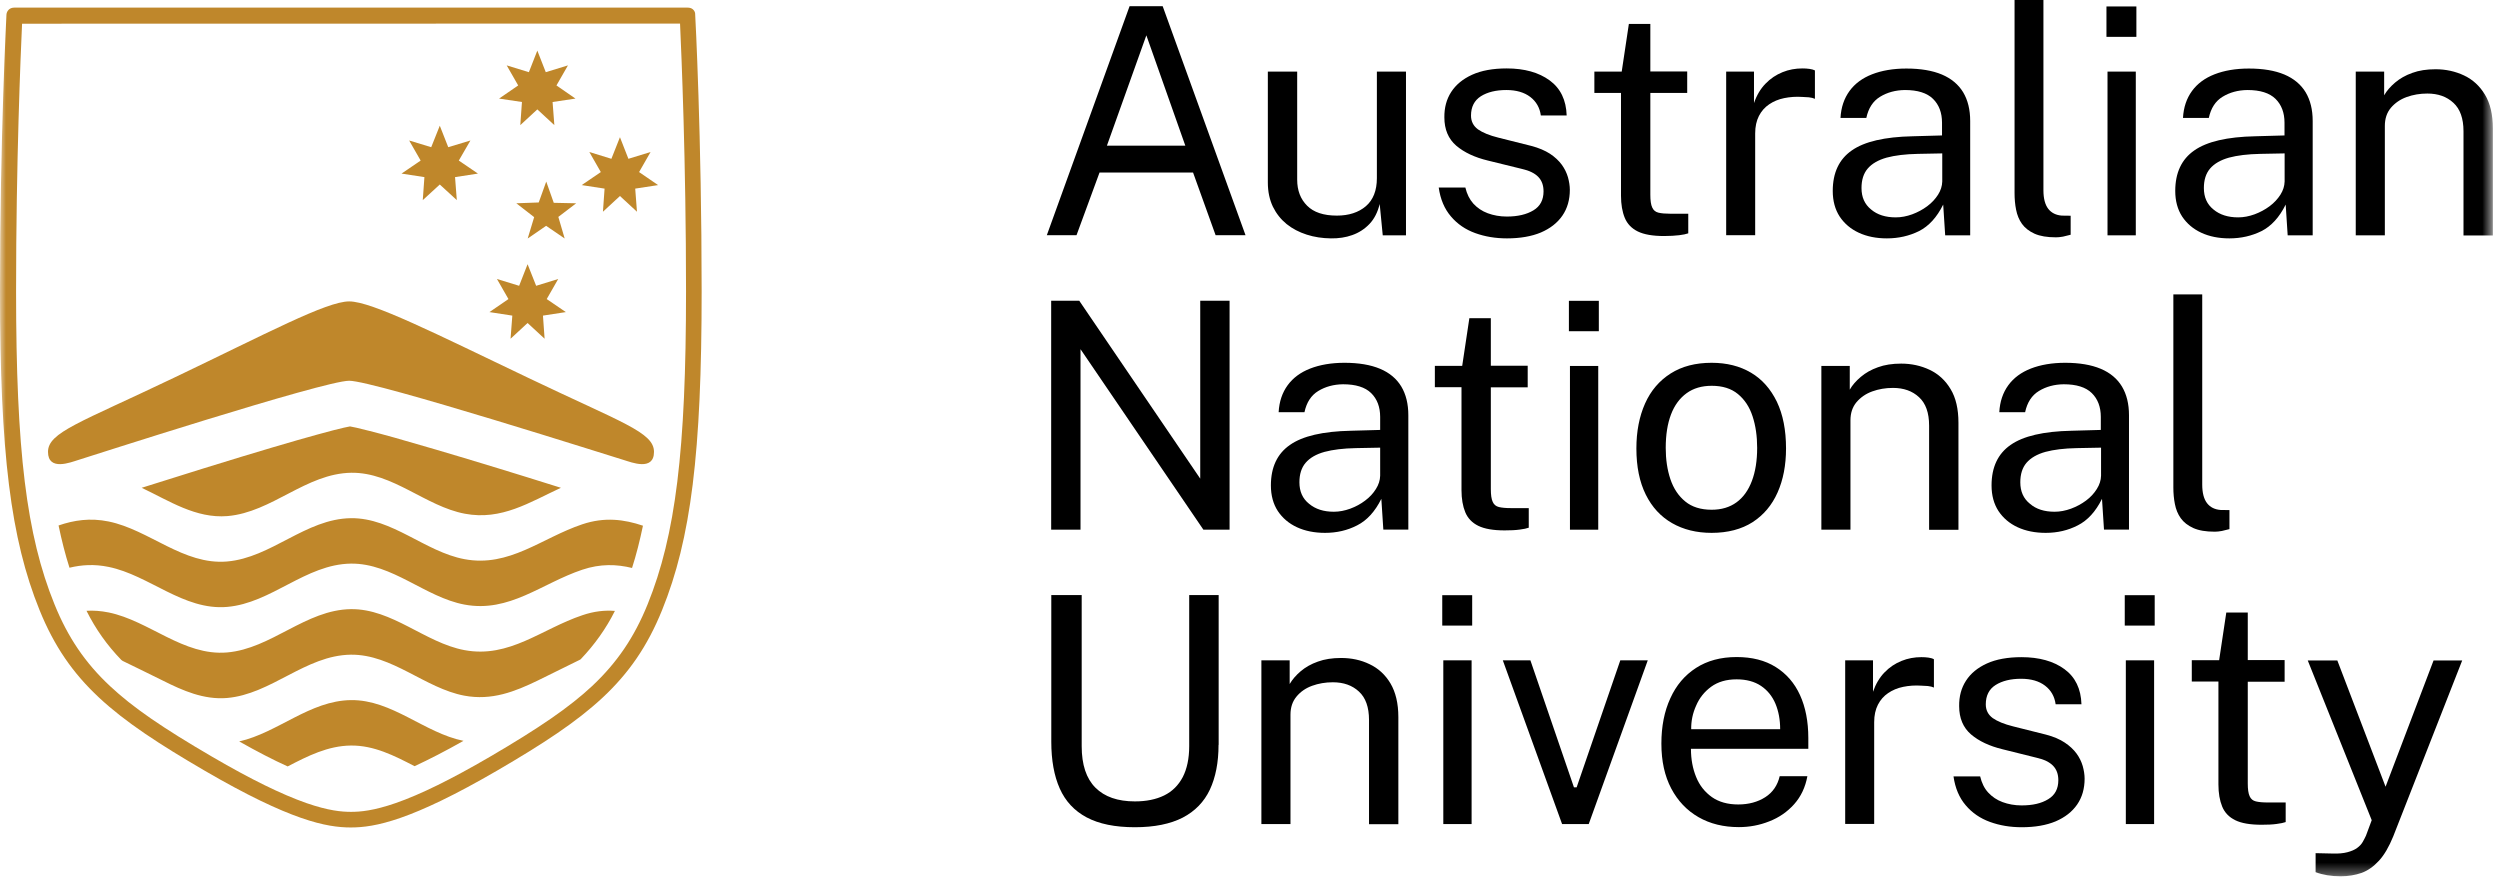
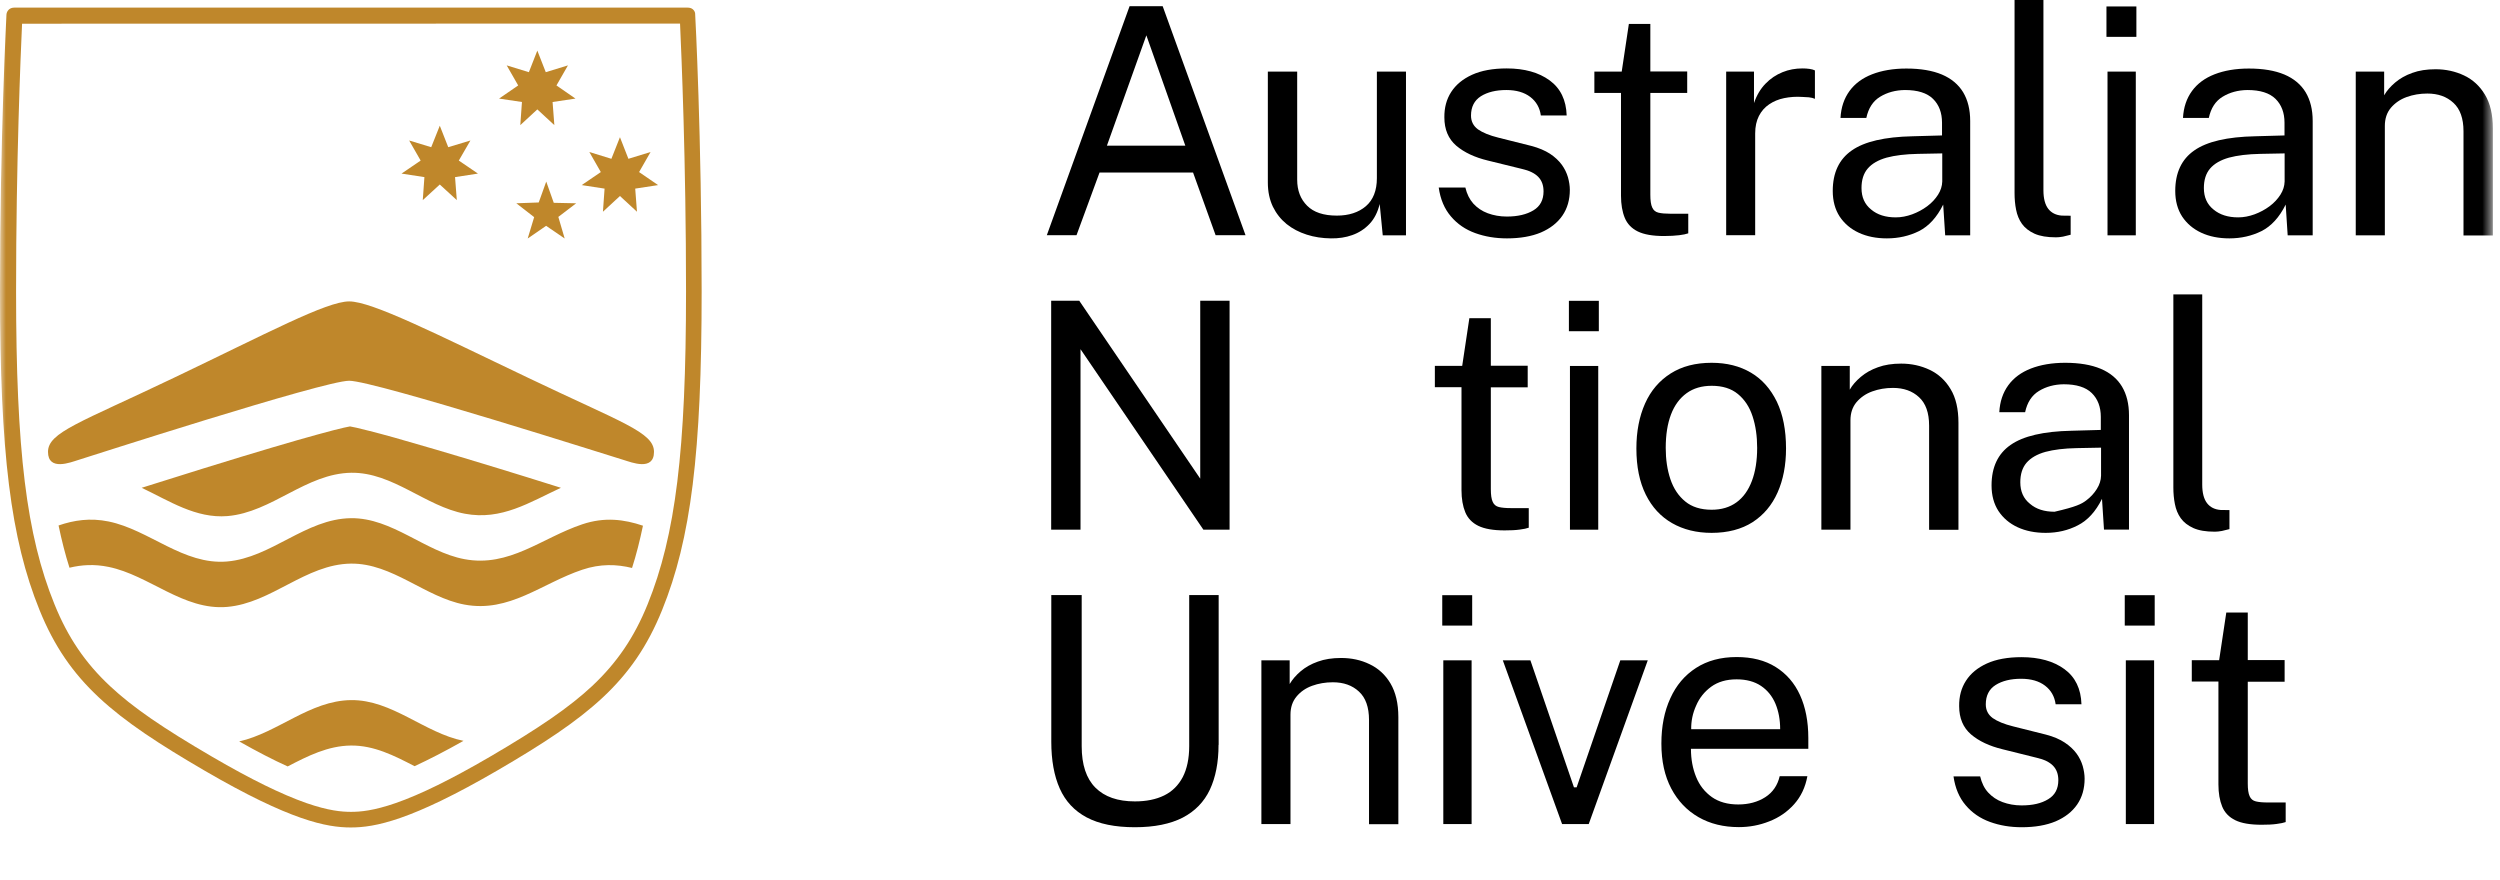
<svg xmlns="http://www.w3.org/2000/svg" width="213" height="75" viewBox="0 0 213 75" fill="none">
  <path fill-rule="evenodd" clip-rule="evenodd" d="M96.24 0.53L89.189 20.04H91.719L93.68 14.7H101.649L103.57 20.04H106.119L99.061 0.53H96.24ZM97.669 3.01L100.989 12.41H94.309L97.669 3.01Z" fill="black" />
  <path fill-rule="evenodd" clip-rule="evenodd" d="M113.39 20.31C112.66 20.3 111.98 20.2 111.33 19.99C110.68 19.78 110.12 19.49 109.62 19.09C109.13 18.69 108.74 18.2 108.45 17.61C108.17 17.02 108.02 16.34 108.02 15.55V6.1H110.52V15.31C110.52 16.22 110.8 16.96 111.36 17.52C111.92 18.09 112.77 18.37 113.9 18.37C114.92 18.37 115.75 18.1 116.37 17.57C116.99 17.04 117.31 16.24 117.31 15.18V6.1H119.79V20.05H117.81L117.55 17.38C117.38 18.08 117.09 18.65 116.68 19.08C116.27 19.51 115.78 19.83 115.21 20.03C114.66 20.23 114.04 20.32 113.39 20.31Z" fill="black" />
  <path fill-rule="evenodd" clip-rule="evenodd" d="M128.39 20.31C127.42 20.31 126.52 20.16 125.69 19.86C124.86 19.56 124.17 19.09 123.62 18.44C123.07 17.8 122.72 16.98 122.58 15.98H124.85C124.98 16.53 125.2 16.98 125.53 17.35C125.86 17.71 126.27 17.99 126.76 18.17C127.25 18.35 127.79 18.45 128.38 18.45C129.32 18.45 130.07 18.27 130.65 17.92C131.23 17.57 131.51 17.03 131.51 16.3C131.51 15.79 131.36 15.38 131.06 15.07C130.76 14.76 130.29 14.53 129.66 14.39L126.77 13.68C125.65 13.41 124.75 12.99 124.07 12.41C123.4 11.83 123.06 11.03 123.06 10C123.05 9.18 123.24 8.46 123.64 7.84C124.04 7.22 124.63 6.73 125.42 6.37C126.21 6.01 127.2 5.83 128.37 5.83C129.88 5.83 131.1 6.17 132.03 6.85C132.96 7.53 133.44 8.53 133.48 9.84H131.28C131.19 9.18 130.89 8.65 130.38 8.26C129.87 7.87 129.19 7.67 128.34 7.67C127.45 7.67 126.73 7.85 126.17 8.2C125.61 8.56 125.33 9.11 125.33 9.85C125.33 10.34 125.53 10.73 125.92 11.02C126.32 11.3 126.9 11.54 127.67 11.73L130.46 12.43C131.11 12.6 131.64 12.83 132.06 13.1C132.48 13.38 132.81 13.69 133.06 14.03C133.31 14.37 133.48 14.73 133.59 15.1C133.69 15.47 133.75 15.83 133.75 16.17C133.75 17.02 133.54 17.76 133.11 18.38C132.68 19 132.07 19.47 131.28 19.81C130.49 20.14 129.52 20.31 128.39 20.31Z" fill="black" />
  <path fill-rule="evenodd" clip-rule="evenodd" d="M143.75 7.92H140.609V16.59C140.609 17.08 140.659 17.45 140.77 17.68C140.87 17.91 141.05 18.06 141.3 18.12C141.55 18.18 141.89 18.21 142.319 18.21H143.84V19.88C143.67 19.94 143.409 20 143.069 20.04C142.72 20.08 142.29 20.11 141.779 20.11C140.819 20.11 140.069 19.98 139.54 19.72C139.01 19.46 138.64 19.07 138.43 18.56C138.22 18.05 138.109 17.42 138.109 16.67V7.92H135.84V6.1H138.17L138.779 2.04H140.609V6.09H143.75V7.92Z" fill="black" />
  <path fill-rule="evenodd" clip-rule="evenodd" d="M147.07 20.04V6.1H149.44V8.78C149.671 8.11 150.001 7.56 150.421 7.13C150.841 6.69 151.331 6.37 151.871 6.15C152.41 5.93 152.98 5.83 153.56 5.83C153.77 5.83 153.97 5.84 154.171 5.87C154.371 5.9 154.52 5.94 154.631 6V8.42C154.501 8.36 154.32 8.31 154.11 8.29C153.9 8.27 153.72 8.26 153.581 8.26C153.02 8.22 152.501 8.26 152.01 8.36C151.52 8.46 151.1 8.64 150.73 8.89C150.36 9.14 150.07 9.47 149.86 9.88C149.65 10.29 149.541 10.79 149.541 11.37V20.04H147.07Z" fill="black" />
  <path fill-rule="evenodd" clip-rule="evenodd" d="M161.52 18.52C161.99 18.52 162.45 18.43 162.92 18.26C163.38 18.09 163.81 17.86 164.2 17.57C164.59 17.28 164.89 16.95 165.121 16.59C165.35 16.23 165.47 15.85 165.48 15.46V13.07L163.4 13.11C162.34 13.13 161.45 13.24 160.74 13.43C160.03 13.63 159.49 13.94 159.13 14.36C158.77 14.78 158.6 15.34 158.6 16.02C158.6 16.8 158.871 17.41 159.42 17.85C159.95 18.3 160.65 18.52 161.52 18.52ZM160.76 20.31C159.86 20.31 159.06 20.15 158.371 19.83C157.68 19.51 157.14 19.05 156.74 18.45C156.35 17.85 156.15 17.12 156.15 16.27C156.15 14.72 156.69 13.57 157.77 12.82C158.85 12.06 160.581 11.66 162.96 11.61L165.46 11.54V10.45C165.46 9.6 165.2 8.92 164.69 8.42C164.18 7.92 163.38 7.67 162.3 7.67C161.5 7.68 160.8 7.87 160.19 8.24C159.581 8.61 159.19 9.21 159.01 10.05H156.81C156.86 9.14 157.121 8.38 157.581 7.75C158.041 7.12 158.68 6.65 159.5 6.33C160.32 6.01 161.3 5.84 162.42 5.84C163.63 5.84 164.64 6.01 165.45 6.35C166.25 6.69 166.86 7.2 167.26 7.86C167.66 8.53 167.86 9.34 167.86 10.31V20.05H165.73L165.56 17.43C165.02 18.52 164.331 19.27 163.5 19.69C162.67 20.1 161.76 20.31 160.76 20.31Z" fill="black" />
  <path fill-rule="evenodd" clip-rule="evenodd" d="M175.17 20.22C174.409 20.22 173.81 20.12 173.34 19.91C172.88 19.7 172.52 19.42 172.27 19.07C172.02 18.72 171.859 18.32 171.77 17.86C171.68 17.41 171.64 16.94 171.64 16.45V0H174.1V16.21C174.1 16.91 174.239 17.44 174.51 17.79C174.779 18.14 175.17 18.33 175.659 18.37L176.42 18.38V20C176.21 20.06 176 20.11 175.77 20.16C175.55 20.2 175.35 20.22 175.17 20.22Z" fill="black" />
  <mask id="mask0_39_527" style="mask-type:alpha" maskUnits="userSpaceOnUse" x="0" y="0" width="213" height="75">
    <path fill-rule="evenodd" clip-rule="evenodd" d="M0 74.66H212.39V0H0V74.66Z" fill="white" />
  </mask>
  <g mask="url(#mask0_39_527)">
    <path fill-rule="evenodd" clip-rule="evenodd" d="M179.56 20.05H181.97V6.1H179.56V20.05ZM179.47 3.14H182.02V0.55H179.47V3.14Z" fill="black" />
    <path fill-rule="evenodd" clip-rule="evenodd" d="M190.69 18.52C191.16 18.52 191.621 18.43 192.09 18.26C192.55 18.09 192.98 17.86 193.371 17.57C193.76 17.28 194.06 16.95 194.291 16.59C194.52 16.23 194.64 15.85 194.65 15.46V13.07L192.57 13.11C191.51 13.13 190.621 13.24 189.91 13.43C189.2 13.63 188.66 13.94 188.3 14.36C187.94 14.78 187.77 15.34 187.77 16.02C187.77 16.8 188.041 17.41 188.59 17.85C189.13 18.3 189.831 18.52 190.69 18.52ZM189.94 20.31C189.041 20.31 188.24 20.15 187.55 19.83C186.86 19.51 186.32 19.05 185.92 18.45C185.53 17.85 185.331 17.12 185.331 16.27C185.331 14.72 185.871 13.57 186.95 12.82C188.03 12.06 189.76 11.66 192.14 11.61L194.64 11.54V10.45C194.64 9.6 194.38 8.92 193.871 8.42C193.36 7.92 192.56 7.67 191.48 7.67C190.68 7.68 189.98 7.87 189.371 8.24C188.76 8.61 188.371 9.21 188.19 10.05H185.99C186.041 9.14 186.3 8.38 186.76 7.75C187.22 7.12 187.86 6.65 188.68 6.33C189.501 6.01 190.48 5.84 191.6 5.84C192.81 5.84 193.82 6.01 194.63 6.35C195.43 6.69 196.041 7.2 196.44 7.86C196.84 8.53 197.041 9.34 197.041 10.31V20.05H194.91L194.74 17.43C194.2 18.52 193.51 19.27 192.68 19.69C191.85 20.1 190.94 20.31 189.94 20.31Z" fill="black" />
    <path fill-rule="evenodd" clip-rule="evenodd" d="M200.71 20.04V6.1H203.13V8.12C203.35 7.73 203.67 7.37 204.069 7.03C204.47 6.69 204.96 6.41 205.529 6.21C206.1 6 206.76 5.9 207.51 5.9C208.39 5.9 209.199 6.08 209.939 6.43C210.68 6.78 211.279 7.33 211.72 8.07C212.17 8.81 212.39 9.77 212.39 10.94V20.06H209.89V11.18C209.89 10.09 209.6 9.28 209.029 8.76C208.46 8.23 207.72 7.97 206.81 7.97C206.18 7.97 205.59 8.07 205.04 8.27C204.489 8.47 204.05 8.78 203.699 9.19C203.359 9.6 203.189 10.11 203.189 10.73V20.05H200.71V20.04Z" fill="black" />
    <path fill-rule="evenodd" clip-rule="evenodd" d="M102.26 25.62H104.76V45.13H102.53L92.06 29.75V45.13H89.56V25.62H91.95L102.26 40.78V25.62Z" fill="black" />
-     <path fill-rule="evenodd" clip-rule="evenodd" d="M113.64 43.6C114.11 43.6 114.57 43.51 115.04 43.34C115.5 43.17 115.93 42.94 116.31 42.65C116.7 42.36 117 42.03 117.23 41.661C117.46 41.3 117.58 40.92 117.59 40.53V38.14L115.51 38.18C114.45 38.2 113.56 38.31 112.85 38.5C112.13 38.7 111.6 39.01 111.24 39.43C110.88 39.85 110.71 40.411 110.71 41.09C110.71 41.871 110.98 42.48 111.53 42.92C112.08 43.38 112.78 43.6 113.64 43.6ZM112.89 45.4C111.99 45.4 111.19 45.24 110.5 44.92C109.81 44.6 109.27 44.14 108.87 43.54C108.48 42.94 108.28 42.21 108.28 41.36C108.28 39.81 108.82 38.66 109.9 37.91C110.98 37.15 112.71 36.75 115.09 36.7L117.59 36.63V35.52C117.59 34.67 117.33 33.99 116.82 33.49C116.31 32.99 115.51 32.74 114.43 32.74C113.63 32.75 112.93 32.94 112.32 33.31C111.71 33.68 111.32 34.28 111.14 35.12H108.94C108.99 34.21 109.25 33.45 109.71 32.82C110.17 32.19 110.81 31.72 111.63 31.4C112.45 31.08 113.43 30.91 114.55 30.91C115.76 30.91 116.77 31.08 117.58 31.42C118.39 31.76 118.99 32.27 119.39 32.93C119.79 33.6 119.99 34.41 119.99 35.38V45.121H117.86L117.69 42.5C117.15 43.59 116.46 44.34 115.63 44.76C114.8 45.19 113.89 45.4 112.89 45.4Z" fill="black" />
    <path fill-rule="evenodd" clip-rule="evenodd" d="M130.159 33H127.019V41.67C127.019 42.161 127.069 42.53 127.18 42.76C127.279 42.99 127.46 43.14 127.71 43.2C127.96 43.26 128.3 43.291 128.729 43.291H130.25V44.96C130.08 45.02 129.819 45.081 129.479 45.121C129.13 45.17 128.699 45.19 128.189 45.19C127.229 45.19 126.479 45.06 125.949 44.8C125.42 44.541 125.05 44.15 124.84 43.64C124.63 43.13 124.519 42.5 124.519 41.75V32.99H122.25V31.17H124.58L125.189 27.11H127.019V31.16H130.16V33H130.159Z" fill="black" />
    <path fill-rule="evenodd" clip-rule="evenodd" d="M133.76 45.13H136.17V31.18H133.76V45.13ZM133.67 28.22H136.22V25.63H133.67V28.22Z" fill="black" />
    <path fill-rule="evenodd" clip-rule="evenodd" d="M145.83 43.43C146.67 43.43 147.37 43.22 147.949 42.8C148.529 42.38 148.96 41.77 149.26 40.98C149.559 40.19 149.71 39.25 149.71 38.16C149.71 37.16 149.58 36.26 149.319 35.47C149.059 34.67 148.64 34.04 148.069 33.57C147.5 33.1 146.75 32.87 145.84 32.87C144.989 32.87 144.279 33.08 143.699 33.5C143.12 33.92 142.67 34.52 142.37 35.31C142.069 36.1 141.92 37.05 141.92 38.16C141.92 39.14 142.05 40.03 142.319 40.83C142.59 41.63 143.01 42.26 143.59 42.73C144.149 43.19 144.899 43.43 145.83 43.43ZM145.83 45.4C144.54 45.4 143.42 45.12 142.46 44.57C141.5 44.02 140.75 43.21 140.22 42.14C139.689 41.07 139.42 39.76 139.42 38.21C139.42 36.75 139.67 35.48 140.159 34.38C140.649 33.28 141.38 32.43 142.34 31.82C143.3 31.21 144.46 30.91 145.83 30.91C147.12 30.91 148.229 31.19 149.18 31.75C150.13 32.31 150.859 33.14 151.39 34.23C151.909 35.32 152.17 36.64 152.17 38.21C152.17 39.63 151.93 40.88 151.449 41.96C150.97 43.04 150.26 43.88 149.319 44.49C148.38 45.09 147.21 45.4 145.83 45.4Z" fill="black" />
    <path fill-rule="evenodd" clip-rule="evenodd" d="M155.18 45.13V31.18H157.6V33.2C157.82 32.81 158.14 32.45 158.54 32.11C158.94 31.77 159.43 31.49 160 31.29C160.57 31.08 161.23 30.98 161.98 30.98C162.86 30.98 163.67 31.16 164.409 31.51C165.15 31.86 165.75 32.41 166.19 33.15C166.64 33.89 166.86 34.85 166.86 36.02V45.14H164.36V36.26C164.36 35.17 164.07 34.36 163.5 33.84C162.93 33.31 162.19 33.05 161.28 33.05C160.65 33.05 160.06 33.15 159.51 33.35C158.96 33.55 158.52 33.86 158.17 34.27C157.83 34.68 157.659 35.19 157.659 35.81V45.13H155.18Z" fill="black" />
-     <path fill-rule="evenodd" clip-rule="evenodd" d="M175.05 43.6C175.52 43.6 175.98 43.51 176.449 43.34C176.909 43.17 177.34 42.94 177.73 42.65C178.12 42.36 178.42 42.03 178.65 41.661C178.88 41.3 179 40.92 179.01 40.53V38.14L176.93 38.18C175.87 38.2 174.98 38.31 174.27 38.5C173.56 38.7 173.02 39.01 172.659 39.43C172.3 39.85 172.13 40.411 172.13 41.09C172.13 41.871 172.4 42.48 172.949 42.92C173.48 43.38 174.18 43.6 175.05 43.6ZM174.29 45.4C173.39 45.4 172.59 45.24 171.9 44.92C171.21 44.6 170.67 44.14 170.27 43.54C169.88 42.94 169.68 42.21 169.68 41.36C169.68 39.81 170.22 38.66 171.3 37.91C172.38 37.15 174.11 36.75 176.489 36.7L178.989 36.63V35.52C178.989 34.67 178.73 33.99 178.22 33.49C177.71 32.99 176.909 32.74 175.83 32.74C175.029 32.75 174.33 32.94 173.72 33.31C173.11 33.68 172.72 34.28 172.54 35.12H170.34C170.39 34.21 170.65 33.45 171.11 32.82C171.57 32.19 172.21 31.72 173.029 31.4C173.85 31.08 174.83 30.91 175.949 30.91C177.159 30.91 178.17 31.08 178.98 31.42C179.79 31.76 180.39 32.27 180.79 32.93C181.19 33.6 181.39 34.41 181.39 35.38V45.121H179.26L179.09 42.5C178.55 43.59 177.86 44.34 177.029 44.76C176.199 45.19 175.29 45.4 174.29 45.4Z" fill="black" />
+     <path fill-rule="evenodd" clip-rule="evenodd" d="M175.05 43.6C176.909 43.17 177.34 42.94 177.73 42.65C178.12 42.36 178.42 42.03 178.65 41.661C178.88 41.3 179 40.92 179.01 40.53V38.14L176.93 38.18C175.87 38.2 174.98 38.31 174.27 38.5C173.56 38.7 173.02 39.01 172.659 39.43C172.3 39.85 172.13 40.411 172.13 41.09C172.13 41.871 172.4 42.48 172.949 42.92C173.48 43.38 174.18 43.6 175.05 43.6ZM174.29 45.4C173.39 45.4 172.59 45.24 171.9 44.92C171.21 44.6 170.67 44.14 170.27 43.54C169.88 42.94 169.68 42.21 169.68 41.36C169.68 39.81 170.22 38.66 171.3 37.91C172.38 37.15 174.11 36.75 176.489 36.7L178.989 36.63V35.52C178.989 34.67 178.73 33.99 178.22 33.49C177.71 32.99 176.909 32.74 175.83 32.74C175.029 32.75 174.33 32.94 173.72 33.31C173.11 33.68 172.72 34.28 172.54 35.12H170.34C170.39 34.21 170.65 33.45 171.11 32.82C171.57 32.19 172.21 31.72 173.029 31.4C173.85 31.08 174.83 30.91 175.949 30.91C177.159 30.91 178.17 31.08 178.98 31.42C179.79 31.76 180.39 32.27 180.79 32.93C181.19 33.6 181.39 34.41 181.39 35.38V45.121H179.26L179.09 42.5C178.55 43.59 177.86 44.34 177.029 44.76C176.199 45.19 175.29 45.4 174.29 45.4Z" fill="black" />
    <path fill-rule="evenodd" clip-rule="evenodd" d="M188.699 45.3C187.939 45.3 187.34 45.199 186.87 44.989C186.409 44.779 186.05 44.5 185.8 44.15C185.55 43.8 185.389 43.4 185.3 42.94C185.21 42.489 185.17 42.02 185.17 41.529V25.08H187.63V41.29C187.63 41.989 187.769 42.52 188.04 42.87C188.309 43.22 188.699 43.41 189.189 43.449L189.949 43.46V45.08C189.739 45.14 189.529 45.19 189.3 45.239C189.08 45.279 188.88 45.3 188.699 45.3Z" fill="black" />
    <path fill-rule="evenodd" clip-rule="evenodd" d="M103.82 63.46C103.82 64.96 103.57 66.23 103.08 67.279C102.59 68.319 101.81 69.12 100.77 69.66C99.72 70.199 98.36 70.48 96.69 70.48C95 70.48 93.63 70.199 92.58 69.64C91.53 69.08 90.77 68.26 90.29 67.18C89.81 66.1 89.57 64.77 89.57 63.199V50.699H92.16V63.58C92.16 65.149 92.55 66.33 93.33 67.109C94.11 67.89 95.23 68.279 96.69 68.279C97.67 68.279 98.5 68.109 99.19 67.77C99.88 67.43 100.4 66.91 100.77 66.21C101.13 65.51 101.32 64.63 101.32 63.569V50.699H103.83V63.46H103.82Z" fill="black" />
    <path fill-rule="evenodd" clip-rule="evenodd" d="M107.47 70.21V56.26H109.88V58.279C110.11 57.89 110.42 57.529 110.82 57.189C111.22 56.85 111.71 56.569 112.28 56.37C112.85 56.16 113.51 56.06 114.26 56.06C115.14 56.06 115.949 56.23 116.69 56.59C117.43 56.939 118.03 57.489 118.47 58.23C118.909 58.97 119.14 59.93 119.14 61.1V70.22H116.64V61.34C116.64 60.25 116.35 59.439 115.78 58.92C115.21 58.39 114.47 58.13 113.56 58.13C112.93 58.13 112.34 58.23 111.79 58.43C111.24 58.63 110.8 58.939 110.46 59.35C110.12 59.76 109.949 60.27 109.949 60.89V70.21H107.47Z" fill="black" />
    <path fill-rule="evenodd" clip-rule="evenodd" d="M122.97 70.21H125.38V56.26H122.97V70.21ZM122.88 53.3H125.43V50.71H122.88V53.3Z" fill="black" />
    <path fill-rule="evenodd" clip-rule="evenodd" d="M140.39 56.26L135.36 70.21H133.09L128.04 56.26H130.39L134.1 67.08H134.33L138.05 56.26H140.39Z" fill="black" />
    <path fill-rule="evenodd" clip-rule="evenodd" d="M144.09 62.13H151.67C151.67 61.33 151.54 60.609 151.27 59.96C151 59.319 150.59 58.81 150.04 58.44C149.489 58.069 148.79 57.88 147.96 57.88C147.09 57.88 146.37 58.09 145.79 58.51C145.22 58.93 144.79 59.46 144.51 60.12C144.22 60.76 144.08 61.43 144.09 62.13ZM144.069 63.81C144.069 64.69 144.22 65.489 144.51 66.199C144.8 66.92 145.25 67.48 145.85 67.91C146.449 68.33 147.199 68.54 148.1 68.54C148.989 68.54 149.76 68.33 150.4 67.92C151.04 67.51 151.449 66.91 151.63 66.13H153.989C153.819 67.069 153.44 67.87 152.86 68.52C152.279 69.17 151.569 69.66 150.739 69.98C149.909 70.31 149.05 70.47 148.15 70.47C146.85 70.47 145.699 70.19 144.71 69.62C143.72 69.05 142.949 68.239 142.39 67.18C141.83 66.12 141.55 64.85 141.55 63.359C141.55 61.89 141.8 60.609 142.31 59.5C142.81 58.39 143.54 57.529 144.5 56.909C145.46 56.29 146.61 55.98 147.96 55.98C149.27 55.98 150.38 56.26 151.29 56.83C152.199 57.4 152.89 58.19 153.36 59.22C153.83 60.25 154.069 61.47 154.069 62.88V63.8H144.069V63.81Z" fill="black" />
-     <path fill-rule="evenodd" clip-rule="evenodd" d="M157.21 70.21V56.26H159.58V58.939C159.81 58.279 160.14 57.72 160.56 57.29C160.98 56.85 161.47 56.529 162.01 56.31C162.55 56.09 163.12 55.989 163.699 55.989C163.909 55.989 164.109 56 164.31 56.029C164.51 56.06 164.659 56.1 164.77 56.17V58.58C164.64 58.52 164.46 58.47 164.25 58.449C164.04 58.43 163.859 58.42 163.72 58.42C163.159 58.38 162.64 58.42 162.149 58.52C161.659 58.62 161.239 58.8 160.87 59.05C160.5 59.3 160.21 59.63 160 60.04C159.79 60.449 159.68 60.949 159.68 61.529V70.199H157.21V70.21Z" fill="black" />
    <path fill-rule="evenodd" clip-rule="evenodd" d="M172.25 70.48C171.279 70.48 170.38 70.331 169.55 70.03C168.72 69.73 168.029 69.26 167.479 68.61C166.93 67.97 166.58 67.15 166.439 66.15H168.71C168.84 66.7 169.06 67.161 169.39 67.52C169.72 67.88 170.13 68.161 170.62 68.34C171.109 68.52 171.649 68.621 172.239 68.621C173.18 68.621 173.93 68.45 174.51 68.09C175.09 67.74 175.37 67.2 175.37 66.47C175.37 65.96 175.22 65.55 174.92 65.24C174.62 64.93 174.149 64.7 173.52 64.56L170.63 63.84C169.51 63.57 168.609 63.15 167.93 62.57C167.26 61.99 166.92 61.19 166.92 60.161C166.909 59.34 167.1 58.621 167.5 58.001C167.899 57.38 168.489 56.89 169.279 56.53C170.069 56.17 171.06 55.99 172.229 55.99C173.739 55.99 174.96 56.331 175.89 57.01C176.819 57.69 177.3 58.69 177.34 60.001H175.14C175.05 59.34 174.75 58.81 174.239 58.42C173.729 58.03 173.05 57.831 172.199 57.831C171.31 57.831 170.59 58.01 170.029 58.36C169.47 58.71 169.189 59.27 169.189 60.01C169.189 60.51 169.39 60.89 169.779 61.18C170.18 61.46 170.76 61.7 171.529 61.89L174.319 62.59C174.97 62.76 175.5 62.99 175.92 63.27C176.34 63.55 176.67 63.86 176.92 64.2C177.17 64.541 177.34 64.9 177.449 65.27C177.55 65.64 177.609 66.001 177.609 66.34C177.609 67.19 177.399 67.93 176.97 68.55C176.54 69.17 175.93 69.64 175.14 69.98C174.35 70.31 173.39 70.48 172.25 70.48Z" fill="black" />
    <path fill-rule="evenodd" clip-rule="evenodd" d="M181.121 70.21H183.53V56.26H181.121V70.21ZM181.029 53.3H183.58V50.71H181.029V53.3Z" fill="black" />
    <path fill-rule="evenodd" clip-rule="evenodd" d="M194.65 58.081H191.51V66.751C191.51 67.24 191.56 67.609 191.671 67.841C191.77 68.07 191.95 68.221 192.2 68.279C192.45 68.341 192.791 68.371 193.22 68.371H194.74V70.04C194.57 70.1 194.31 70.16 193.97 70.2C193.621 70.251 193.19 70.269 192.68 70.269C191.72 70.269 190.97 70.141 190.44 69.88C189.91 69.621 189.541 69.23 189.331 68.721C189.121 68.21 189.01 67.581 189.01 66.831V58.069H186.74V56.251H189.07L189.68 52.19H191.51V56.239H194.65V58.081Z" fill="black" />
-     <path fill-rule="evenodd" clip-rule="evenodd" d="M199.43 74.66C198.61 74.66 197.9 74.54 197.29 74.309V72.689L198.71 72.721C199.23 72.74 199.659 72.7 200 72.609C200.34 72.519 200.62 72.4 200.82 72.251C201.03 72.1 201.19 71.93 201.3 71.74C201.409 71.55 201.5 71.371 201.58 71.2L202.07 69.88L196.62 56.27H199.14L203.25 67.029L207.34 56.27H209.78L203.9 71.269C203.54 72.15 203.14 72.841 202.69 73.331C202.24 73.82 201.75 74.171 201.21 74.371C200.659 74.559 200.07 74.66 199.43 74.66Z" fill="black" />
    <path fill-rule="evenodd" clip-rule="evenodd" d="M1.21 0.65C1.05 0.65 0.89 0.7 0.77 0.8C0.64 0.92 0.56 1.07 0.55 1.24C0.55 1.34 0 11.63 0 24.83C0 38.57 0.91 45.92 3.37 51.98C5.86 58.13 9.72 61.16 17.4 65.64C24.76 69.93 27.84 70.5 29.89 70.5C31.94 70.5 35.02 69.92 42.38 65.64C50.07 61.16 53.92 58.13 56.41 51.98C58.87 45.92 59.78 38.57 59.78 24.83C59.78 11.63 59.24 1.34 59.23 1.24C59.24 1.07 59.17 0.92 59.04 0.8C58.92 0.69 58.75 0.65 58.59 0.65H1.21ZM57.94 2.01C58.06 4.64 58.45 13.72 58.45 24.84C58.45 38.38 57.56 45.6 55.18 51.48C54.03 54.319 52.56 56.47 50.44 58.46C48.53 60.239 46 61.989 41.72 64.489C38.44 66.4 35.82 67.69 33.72 68.42C31.82 69.08 30.68 69.17 29.91 69.17C29.13 69.17 28 69.08 26.1 68.42C23.99 67.68 21.38 66.4 18.1 64.489C13.81 61.989 11.29 60.25 9.38 58.46C7.26 56.48 5.79 54.319 4.64 51.48C2.25 45.6 1.37 38.38 1.37 24.84C1.37 13.73 1.76 4.66 1.88 2.02L57.94 2.01Z" fill="#BF872B" />
    <path fill-rule="evenodd" clip-rule="evenodd" d="M47.18 17.28L46.54 15.47L45.9 17.25L43.99 17.32L45.51 18.5L44.96 20.32L46.53 19.24L48.11 20.32L47.57 18.48L49.09 17.32L47.18 17.28Z" fill="#BF872B" />
-     <path fill-rule="evenodd" clip-rule="evenodd" d="M44.95 27.52L46.4 28.86L46.26 26.89L48.21 26.59L46.58 25.48L47.56 23.77L45.68 24.35L44.95 22.51L44.23 24.35L42.34 23.77L43.32 25.48L41.7 26.59L43.65 26.89L43.5 28.86L44.95 27.52Z" fill="#BF872B" />
    <path fill-rule="evenodd" clip-rule="evenodd" d="M52.82 16.7L54.27 18.04L54.12 16.07L56.07 15.77L54.45 14.66L55.43 12.95L53.54 13.53L52.82 11.69L52.09 13.53L50.21 12.95L51.19 14.66L49.56 15.77L51.51 16.07L51.37 18.04L52.82 16.7Z" fill="#BF872B" />
    <path fill-rule="evenodd" clip-rule="evenodd" d="M45.78 9.32L47.23 10.66L47.08 8.69L49.03 8.4L47.41 7.28L48.39 5.57L46.5 6.15L45.78 4.31L45.06 6.15L43.17 5.57L44.15 7.28L42.52 8.4L44.47 8.69L44.33 10.66L45.78 9.32Z" fill="#BF872B" />
    <path fill-rule="evenodd" clip-rule="evenodd" d="M37.47 15.72L38.92 17.05L38.77 15.09L40.72 14.79L39.09 13.68L40.08 11.97L38.19 12.54L37.47 10.71L36.74 12.54L34.86 11.97L35.84 13.68L34.21 14.79L36.16 15.09L36.02 17.05L37.47 15.72Z" fill="#BF872B" />
    <path fill-rule="evenodd" clip-rule="evenodd" d="M45.02 32.2C37.04 28.39 31.68 25.68 29.75 25.68C27.82 25.68 22.77 28.39 14.79 32.2C6.81 36.02 4.09 36.83 4.09 38.5C4.09 40.17 6.05 39.38 6.64 39.2C7.24 39.02 27.59 32.44 29.75 32.44C31.91 32.44 52.57 39.03 53.17 39.2C53.77 39.38 55.72 40.17 55.72 38.5C55.72 36.83 53 36.02 45.02 32.2Z" fill="#BF872B" />
    <path fill-rule="evenodd" clip-rule="evenodd" d="M49.61 44.67C46.15 45.83 43.4 48.359 39.57 47.64C36.21 47.01 33.42 44.109 29.9 44.149C26.04 44.199 23.12 47.52 19.34 47.84C15.62 48.149 12.72 45.14 9.25 44.43C7.68 44.109 6.3 44.319 4.99 44.77C5.26 46.06 5.56 47.25 5.92 48.37C6.95 48.12 8.04 48.05 9.25 48.3C12.72 49.01 15.62 52.02 19.34 51.71C23.13 51.39 26.04 48.069 29.9 48.02C33.43 47.98 36.22 50.88 39.57 51.51C43.4 52.23 46.15 49.699 49.61 48.54C51.16 48.02 52.54 48.069 53.85 48.39C54.21 47.27 54.51 46.08 54.78 44.79C53.18 44.25 51.52 44.029 49.61 44.67Z" fill="#BF872B" />
-     <path fill-rule="evenodd" clip-rule="evenodd" d="M49.61 52.42C46.15 53.58 43.4 56.109 39.57 55.39C36.21 54.76 33.42 51.859 29.9 51.899C26.04 51.949 23.12 55.27 19.34 55.59C15.62 55.899 12.72 52.89 9.25 52.18C8.59 52.05 7.97 52 7.37 52.04C8.16 53.62 9.13 54.98 10.33 56.22C10.37 56.26 10.41 56.29 10.45 56.31C10.84 56.5 12.86 57.48 13.86 57.98C15.57 58.84 17.36 59.63 19.33 59.47C23.12 59.149 26.03 55.83 29.89 55.779C33.42 55.739 36.21 58.64 39.56 59.27C41.9 59.71 43.88 58.92 45.82 57.98C46.83 57.489 48.99 56.42 49.39 56.22C49.44 56.199 49.48 56.17 49.51 56.13C50.65 54.93 51.63 53.569 52.39 52.05C51.52 51.98 50.6 52.08 49.61 52.42Z" fill="#BF872B" />
    <path fill-rule="evenodd" clip-rule="evenodd" d="M20.38 63.17C21.92 64.04 23.29 64.75 24.51 65.3C26.22 64.41 27.94 63.54 29.9 63.52C31.86 63.5 33.59 64.38 35.32 65.279C36.55 64.71 37.93 64 39.49 63.12C36.17 62.449 33.4 59.609 29.91 59.649C26.4 59.69 23.68 62.42 20.38 63.17Z" fill="#BF872B" />
    <path fill-rule="evenodd" clip-rule="evenodd" d="M42.38 39.88C38.29 38.63 35.5 37.82 33.59 37.28C31.77 36.77 30.92 36.58 30.36 36.44C30.19 36.4 29.91 36.34 29.82 36.33C29.69 36.35 29.52 36.39 29.29 36.44C28.82 36.55 28.09 36.73 26.98 37.04C25.09 37.56 22.07 38.44 17.27 39.93C15.73 40.41 14 40.949 12.07 41.56C14.43 42.68 16.69 44.19 19.38 43.97C23.17 43.65 26.08 40.33 29.94 40.279C33.47 40.239 36.26 43.14 39.61 43.77C42.73 44.359 45.13 42.79 47.79 41.56C45.77 40.92 43.97 40.37 42.38 39.88Z" fill="#BF872B" />
  </g>
</svg>